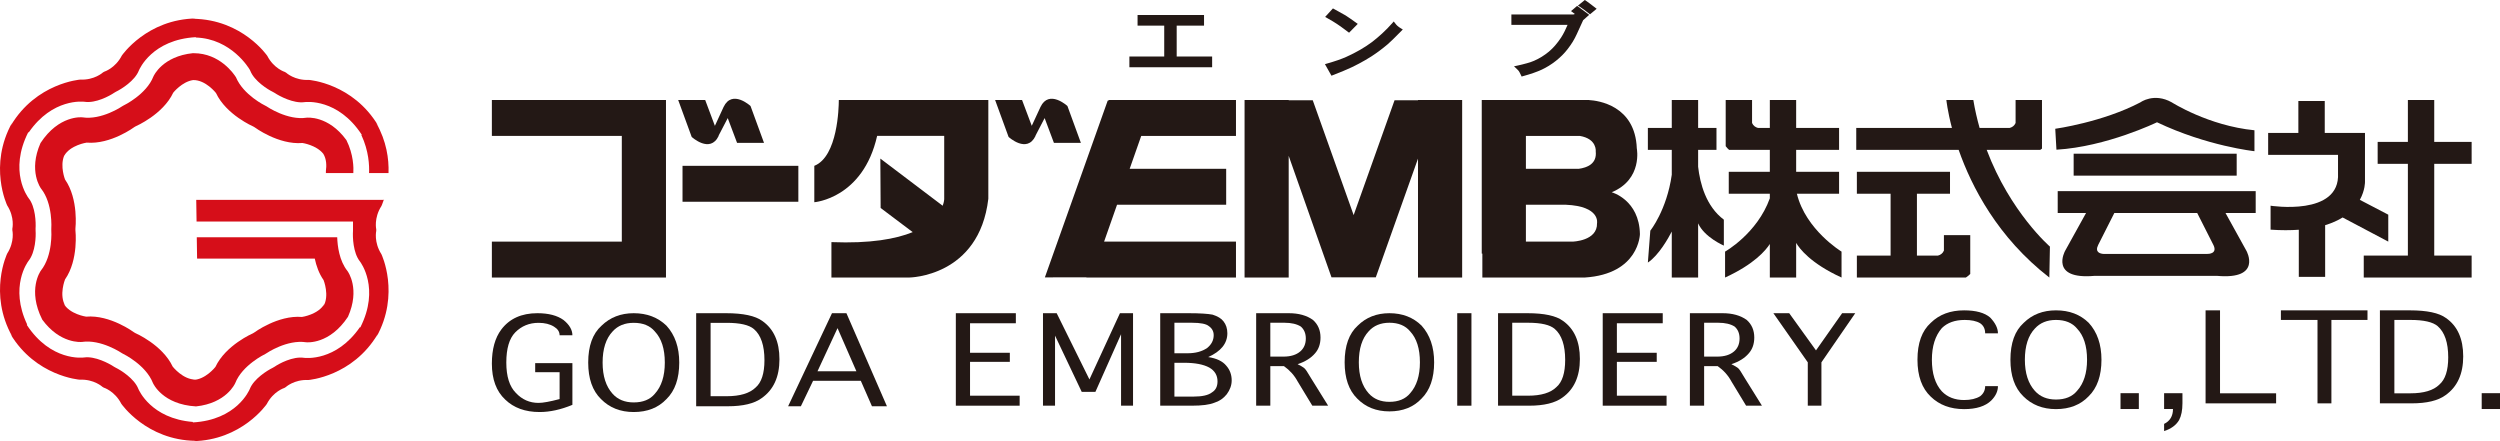
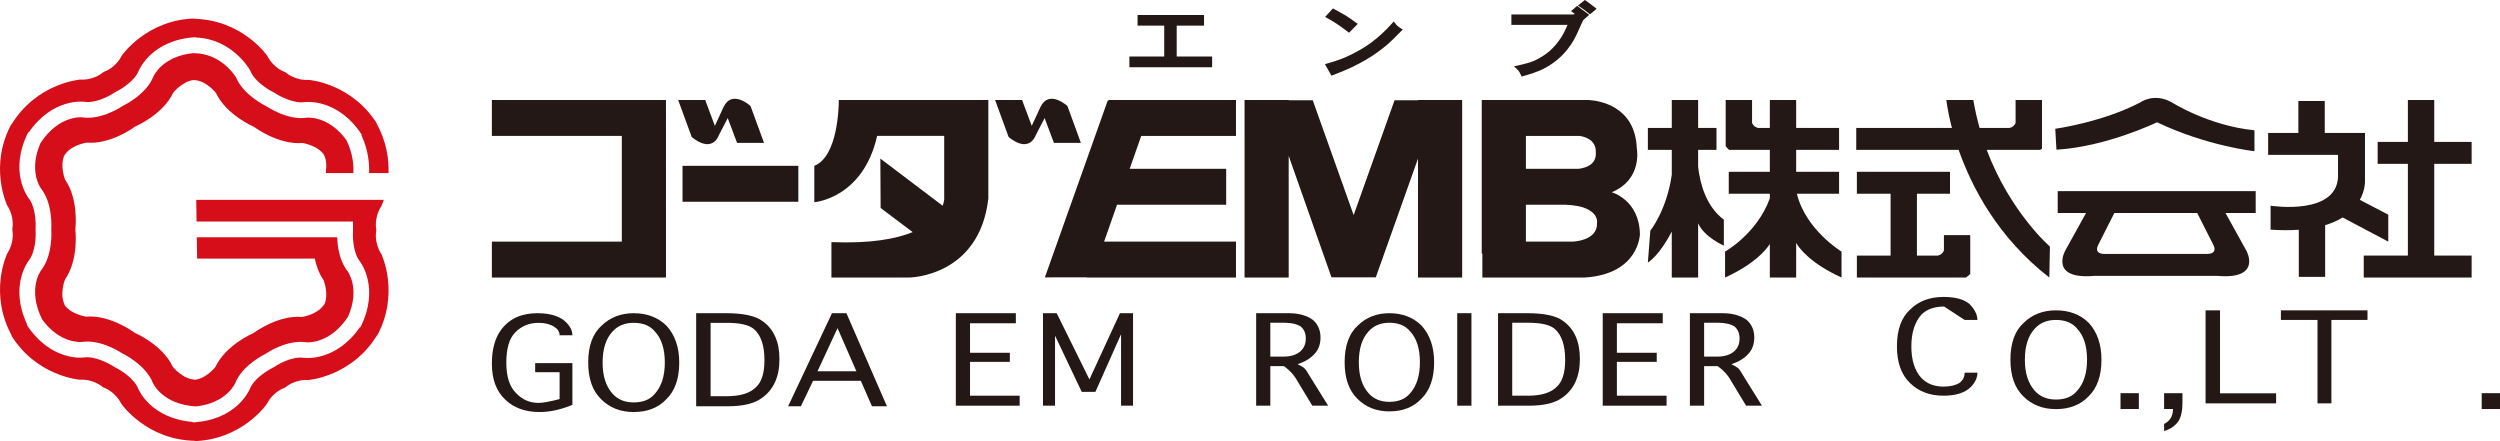
<svg xmlns="http://www.w3.org/2000/svg" id="b" viewBox="0 0 2352.756 415.186">
  <g id="c">
    <g>
      <polygon points="626.753 238.653 626.753 227.39 626.753 127.898 626.753 109.131 626.753 94.112 462.898 94.112 462.898 127.898 585.186 127.898 585.186 227.39 462.898 227.39 462.898 261.188 626.753 261.188 626.753 238.653" fill="#231815" />
      <path d="M676.339,127.898l-.085-.221,8.624-16.552,8.779,23.337h25.36l-12.691-34.702s-17.294-15.966-25.367,.921l-8.176,17.754-9.125-24.323h-25.422l12.707,34.742s17.324,15.948,25.396-.956Z" fill="#231815" />
      <rect x="642.32" y="156.061" width="109.005" height="33.806" fill="#231815" />
      <path d="M930.121,187.042V94.112h-140.719v.669c-.028,6.056-.953,52.52-23.054,61.28v34.254s45.814-3.454,59.12-62.417h63.126v59.633s-.05,2.437-1.441,6.098l-58.663-44.394,.274,46.498,30.174,22.722c-15.705,6.42-39.719,10.871-76.486,9.407v33.326h73.25s65.784-.483,74.418-74.146Z" fill="#231815" />
      <path d="M983.104,111.113l8.748,23.35h25.376l-12.675-34.702s-17.329-15.966-25.357,.921l-8.205,17.731-9.13-24.301h-25.36l12.678,34.742s17.3,15.948,25.371-.956l-.068-.194,8.623-16.591Z" fill="#231815" />
      <polygon points="1043.202 94.846 1042.47 94.676 983.333 261.043 1022.43 260.984 1022.43 261.188 1163.179 261.188 1163.179 227.39 1039.063 227.39 1051.257 192.674 1153.956 192.674 1153.956 158.884 1063.129 158.884 1074.014 127.898 1163.179 127.898 1163.179 94.112 1043.202 94.112 1043.202 94.846" fill="#231815" />
      <polygon points="1334.479 149.272 1334.479 261.188 1376.037 261.188 1376.037 94.112 1334.479 94.112 1334.479 94.332 1312.423 94.332 1273.92 202.424 1235.421 94.332 1212.789 94.332 1212.789 94.112 1171.265 94.112 1171.265 261.188 1212.789 261.188 1212.789 146.674 1253.061 260.973 1294.774 260.973 1334.479 149.272" fill="#231815" />
      <path d="M1543.332,220.342c-.588-32.373-26.555-39.414-26.555-39.414,29.416-12.189,23.625-41.281,23.625-41.281-1.514-40.534-36.576-44.988-44.902-45.473l-.077-.061h-100.948V238.653h.569v22.535h96.35c51.351-3.29,51.938-40.847,51.938-40.847Zm-73.272-92.443h16.69c16.394,2.777,15,14.556,15,14.556,1.26,11.463-7.665,15.298-16.099,16.43h-49.614v-30.985h34.023Zm32.91,82.13c.525,16.894-23.126,17.361-23.126,17.361h-43.808v-34.716h37.48c32.859,1.399,29.453,17.354,29.453,17.354Z" fill="#231815" />
      <path d="M1598.113,261.188v-51.007c5.912,13.163,24.207,20.956,24.207,20.956v-24.39c-16.834-12.582-22.435-34.077-24.207-49.835v-15.865h17.271v-20.672h-17.271v-26.264h-24.803v26.264h-22.5v20.672h22.5v23.401c-4.719,33.379-20.188,52.623-20.188,52.623l-2.312,30.036c10.279-6.842,19.395-23.183,22.5-29.184v43.264h24.803Z" fill="#231815" />
      <path d="M1690.371,261.188v-32.588c3.021,5.187,13.369,19.169,42.707,32.588v-24.399s-33.789-20.488-42.01-54.443h39.695v-20.639h-40.393v-20.659h40.393v-20.672h-40.393v-26.264h-24.773v26.264h-11.213c-2.197-.577-4.33-1.905-5.516-4.631v-21.633h-24.809v43.444c1.002,1.344,2.065,2.53,3.211,3.491h38.326v20.659h-38.652v20.639h38.652v4.289c-11.896,33.135-42.121,50.154-42.121,50.154v24.399c27.545-12.605,38.385-25.717,42.121-31.575v31.575h24.773Z" fill="#231815" />
      <path d="M1850.098,261.188c1.477-.962,2.881-2.065,4.111-3.367v-36.528h-24.781v14.549c-1.188,2.785-3.377,4.121-5.611,4.687h-19.791v-58.184h31.133v-20.639h-87.656v20.639h31.74v58.184h-31.74v20.659h102.596Z" fill="#231815" />
      <path d="M1843.301,141.048c12.189,34.747,36.699,82.402,85.334,120.141l.551-29.115s-37.414-32.337-59.5-91.025h50.373c.568-.381,1.113-.768,1.654-1.188v-45.747h-24.84v21.664c-1.189,2.704-3.314,4.022-5.504,4.6h-28.377c-2.332-8.361-4.391-17.048-5.895-26.264h-25.369s1.016,10.205,5.227,26.264h-90.041v20.672h96.387Z" fill="#231815" />
-       <rect x="1951.514" y="144.652" width="153.428" height="20.647" fill="#231815" />
      <path d="M2122.832,179.846h-186.32v20.636h26.662l-19.754,35.69s-14.996,27.202,27.721,23.448h115.35c42.66,3.754,27.695-23.448,27.695-23.448l-19.742-35.69h28.389v-20.636Zm-39.803,50.674c3.984,8.115-4.061,8.523-6.34,8.479v-.015h-96.9c-3.016-.174-8.686-1.396-5.188-8.464l15.191-30.038h78.016l15.221,30.038Z" fill="#231815" />
      <path d="M2029.957,115.066c47.312,22.518,91.715,27.225,91.715,27.225v-19.693c-43.268-4.226-77.83-26.289-77.83-26.289-16.783-9.386-29.479,0-29.479,0-35.725,18.758-80.16,24.881-80.16,24.881l1.113,19.692c47.32-2.789,94.641-25.815,94.641-25.815Z" fill="#231815" />
      <polygon points="2290.869 94.112 2266.062 94.112 2266.062 133.542 2237.617 133.542 2237.617 154.185 2266.062 154.185 2266.062 240.529 2224.529 240.529 2224.529 261.188 2266.062 261.188 2290.869 261.188 2326.055 261.188 2326.055 240.529 2290.869 240.529 2290.869 154.185 2326.055 154.185 2326.055 133.542 2290.869 133.542 2290.869 94.112" fill="#231815" />
      <path d="M2200.312,162.943c2.314,40.979-63.461,30.649-63.461,30.649v22.54c9.943,.69,18.709,.639,26.555,.084v44.339h24.801v-48.638c6.551-1.98,11.982-4.479,16.443-7.254l42.959,22.726v-25.345l-26.76-13.978c5.068-9.156,4.842-16.968,4.842-16.968v-46.012h-37.865v-30.036h-24.832v30.036h-28.432v20.668h65.75v17.188Z" fill="#231815" />
      <polygon points="1140.743 53.182 1107.379 53.182 1107.379 24.118 1133.119 24.118 1133.119 14.125 1070.561 14.125 1070.561 24.118 1095.656 24.118 1095.656 53.182 1062.87 53.182 1062.87 63.29 1140.743 63.29 1140.743 53.182" fill="#231815" />
      <path d="M1258.278,22.58c2.161,1.382,5.566,3.889,10.375,7.491l.955,.715,8.176-8.301-1.307-.932c-4.28-3.09-7.672-5.444-10.104-7.011-2.033-1.236-5.742-3.297-10.99-6.113l-.943-.513-7.332,8.003,1.505,.857c4.588,2.606,7.567,4.38,9.666,5.803Z" fill="#231815" />
      <path d="M1254.134,70.823c7.725-2.979,13.893-5.577,18.366-7.685,2.247-1.119,4.386-2.173,6.478-3.287,2.004-1.061,3.983-2.173,6.001-3.333,1.966-1.182,3.871-2.313,5.737-3.49,5.235-3.406,10.386-7.256,15.304-11.429,2.248-1.906,6.47-6.024,12.935-12.604l1.216-1.23-1.474-.903c-1.781-1.083-2.893-1.846-3.448-2.402-.673-.549-1.522-1.547-2.559-2.914l-1.03-1.344-1.108,1.27c-1.544,1.76-3.195,3.51-4.876,5.255-1.699,1.743-3.398,3.379-5.063,4.912l-1.379,1.211c-1.177,1.083-2.294,2.077-3.442,3.019-1.517,1.297-3.128,2.582-4.805,3.841-6.66,4.995-14.734,9.648-23.992,13.822-4.605,2.074-10.8,4.21-18.43,6.371l-1.67,.477,6.121,10.867,1.117-.423Z" fill="#231815" />
      <path d="M1488.649,7.646c.897,.669,1.718,1.276,2.44,1.766l2.392,1.834c.705,.532,1.376,1.058,2.045,1.557l.871,.628,6.216-5.165-1.361-1.062c-4.466-3.457-7.546-5.764-8.925-6.664l-.852-.539-6.487,5.301,1.722,1.001c.531,.295,1.144,.75,1.94,1.345Z" fill="#231815" />
      <path d="M1472.612,29.175c-1.177,2.413-2.372,4.501-3.514,6.254-3.544,5.357-7.389,9.796-11.432,13.167-4.259,3.541-8.93,6.428-13.915,8.598-1.595,.729-3.879,1.495-6.8,2.331-3.19,.886-6.299,1.662-9.523,2.342l-2.6,.54,1.954,1.818c1.219,1.113,2.124,2.094,2.652,2.776,.292,.432,.887,1.475,2.088,3.999l.481,1.036,1.114-.315c7.29-1.988,13.303-4.077,17.862-6.194,2.181-1.013,4.35-2.202,6.648-3.611,2.248-1.372,4.482-2.952,6.68-4.681,4.239-3.358,7.958-7.064,11.021-11.06,1.712-2.22,3.297-4.494,4.716-6.76,1.534-2.533,2.808-4.939,3.896-7.352l5.967-13.065,5.659-5.033-1.309-1.034c-3.595-2.774-6.579-4.974-9.158-6.774l-.884-.592-5.727,4.879,1.387,1.024c.772,.605,1.514,1.155,2.248,1.701l-1.325,.435h-58.436v9.8h52.883c-.824,1.929-1.703,3.871-2.636,5.771Z" fill="#231815" />
      <path d="M354.173,115.85l1.808,2.53c-23.812-40.058-65.19-43.159-65.19-43.159-13.519,.65-21.464-6.758-21.464-6.758l-1.195-.725s-10.398-3.154-16.596-15.171c0,0-23.38-34.306-69.912-34.906l3.056-.31c-46.554,.594-70.009,34.91-70.009,34.91-6.18,12.01-16.525,15.191-16.525,15.191l-1.248,.708s-7.95,7.366-21.418,6.743c0,0-41.432,3.14-65.241,43.167l1.28-2.808c-22.77,40.603-4.754,78.053-4.754,78.053,7.295,11.373,4.852,21.915,4.852,21.915v1.423s2.443,10.594-4.852,21.984c0,0-18.017,37.395,4.754,78.035l-1.819-2.481c23.823,40.012,65.242,43.132,65.242,43.132,13.502-.649,21.477,6.75,21.477,6.75l1.201,.714s10.353,3.163,16.527,15.174c0,0,23.46,34.307,70.013,34.913l-3.062,.311c46.548-.613,69.949-34.922,69.949-34.922,6.176-12.007,16.543-15.153,16.543-15.153l1.225-.725s7.933-7.414,21.442-6.759c0,0,41.406-3.155,65.205-43.141l-1.29,2.803c22.744-40.624,4.77-78.079,4.77-78.079-7.299-11.371-4.857-21.934-4.857-21.934v-1.393s-2.441-10.584,4.857-21.956c0,0,1.023-2.122,2.222-5.821H184.68l.31,20.388h147.223v8.782c-.4,5.66,.036,20.677,6.489,28.72,.864,1.119,18.976,25.326,.413,62.121l-.397-.201c-22.441,32.435-51.38,28.988-52.608,28.832-10.451-1.64-23.562,5.519-27.739,8.409l-1.757,1.015c-5.05,2.467-17.788,10.341-21.545,19.964-.546,1.291-12.435,29.102-53.555,31.411l-.047-.457c-39.314-3.197-50.793-29.988-51.275-31.141-3.809-9.735-16.58-17.614-21.185-19.859l-1.638-.911c-4.763-3.195-17.99-10.19-28.171-8.765-1.396,.212-31.402,3.772-54.001-30.699l.393-.274c-16.895-35.616,.526-58.962,1.29-59.945,6.546-8.19,6.994-23.198,6.629-28.289l-.034-1.975c.399-5.636-.049-20.622-6.502-28.692-.87-1.118-18.962-25.329-.374-62.104l.435,.212c22.356-32.449,51.332-29.021,52.589-28.855,10.422,1.576,23.502-5.522,27.689-8.387l1.819-1.073c5.034-2.432,17.793-10.311,21.546-19.931,.541-1.291,12.439-29.095,53.594-31.424l.03,.333c33.538,1.11,50.11,29.169,50.822,30.401l.475,.999c3.77,9.6,16.503,17.512,21.106,19.729l1.656,.922c4.761,3.199,17.966,10.172,28.152,8.761,1.396-.219,31.446-3.742,53.975,30.7l-.377,.258c7.033,15.049,7.56,28.787,7.223,35.821h18.32v.037c.473-13.433-1.879-29.992-11.477-47.089Z" fill="#d60e19" />
      <path d="M361.398,187.429c-.083,.255-.144,.426-.234,.678h.234v-.678Z" fill="#d60e19" />
      <path d="M306.699,162.901h25.821c.299-4.759,.299-17.424-6.54-31.09-17.081-23.422-37.16-21.042-37.393-21.062-17.918,2.771-37.248-10.3-38.043-10.857l-.704-.359c-.452-.187-20.827-10.14-27.763-26.812-1.916-3.07-15.136-22.666-39.852-22.666-.167,0-.354,0-.519,.013v-.054c-28.723,2.931-37.001,21.17-37.342,21.983-6.595,16.84-27.518,27.026-28.402,27.444l-.823,.481c-.256,.219-19.572,13.289-37.61,10.503-.684-.093-22.159-2.179-39.394,24.191-11.696,26.484,.337,42.632,.468,42.807,11.334,14.185,9.718,37.395,9.663,38.384l.011,.848c.044,.418,1.66,23.649-9.758,37.95-.404,.572-12.928,18.086,1.256,46.199,16.847,22.992,36.596,21.046,37.418,20.989,17.889-2.649,37.191,10.302,38.005,10.852l.685,.358c.452,.197,21.358,10.42,28.036,27.421,.287,.665,9.159,20.241,40.556,22.046,28.389-3.056,36.545-21.109,36.904-21.903,6.582-16.847,27.487-27.047,28.385-27.478l.766-.459c.303-.241,19.525-13.299,37.675-10.512,.674,.061,22,2.184,39.297-24.01,11.615-26.196,.059-42.337-.466-43.037-7.769-9.664-9.419-23.635-9.677-31.789H185.183l.302,20.078h110.733v-.067c1.429,6.847,3.943,14.093,8.296,20.291,0,0,5.888,14.743-.271,24.859l1.243-2.796c-5.646,10.433-21.331,12.637-21.331,12.637-22.673-1.887-44.999,14.721-44.999,14.721l-1.217,.726s-25.529,11.004-35.221,31.597c0,0-9.752,12.499-21.621,12.177l3.062-.312c-11.865,.337-21.649-12.182-21.649-12.182-9.679-20.575-35.247-31.583-35.247-31.583l-1.219-.727s-22.304-16.621-44.991-14.698c0,0-15.734-2.227-21.389-12.646l1.834,2.467c-6.22-10.088-.294-24.846-.294-24.846,12.987-18.655,9.771-46.324,9.771-46.324v-1.423s3.216-27.608-9.771-46.307c0,0-4.859-12.309-.916-22.17,5.762-10.299,21.285-12.532,21.285-12.532,22.681,1.933,44.968-14.695,44.968-14.695l1.254-.72s25.564-10.995,35.244-31.597c0,0,8.191-10.306,18.666-11.847,11.818-.295,21.54,12.147,21.54,12.147,9.683,20.607,35.232,31.605,35.232,31.605l1.194,.713s22.321,16.632,44.993,14.75c0,0,12.982,1.897,19.578,10.133,3.103,5.056,3.154,11.251,2.456,16.227v1.961Z" fill="#d60e19" />
      <path d="M506.797,303.821c5.929,0,10.762,1.201,14.6,3.61,3.483,2.111,5.241,4.807,5.241,8.115h12.044c0-5.105-2.817-9.926-8.389-14.414-5.901-4.24-14.116-6.377-24.56-6.377-14.98,0-26.269,5.158-33.987,15.395-5.86,7.8-8.849,18.498-8.849,32.02,0,14.743,4.166,26.035,12.545,33.864,8.039,7.786,18.791,11.73,32.4,11.73,9.716,0,20.042-2.275,30.839-6.769v-39.256h-35.019v8.55h22.975v25.263c-9.056,2.411-15.685,3.615-19.841,3.615-8.377,0-15.505-3.133-21.397-9.472-5.936-6.017-8.916-15.496-8.916-28.477,0-13.198,2.791-22.638,8.36-28.38,5.909-6.003,13.238-9.018,21.952-9.018Z" fill="#231815" />
      <path d="M596.378,294.756c-12.185,0-22.271,3.962-30.279,11.764-8.38,7.524-12.537,19.089-12.537,34.7,0,15.088,4.03,26.54,12.024,34.333,7.993,8.144,18.255,12.213,30.792,12.213,12.916,0,23.164-4.068,30.865-12.213,7.961-7.793,11.99-19.245,11.99-34.333,0-14.414-4.029-25.976-11.99-34.7-8.064-7.802-18.325-11.764-30.865-11.764Zm19.872,75.856c-4.511,5.423-11.14,8.11-19.872,8.11-8.351,0-14.969-2.687-19.836-8.11-6.295-6.933-9.427-16.72-9.427-29.393,0-12.88,3.131-22.638,9.427-29.305,4.867-5.396,11.485-8.094,19.836-8.094,8.731,0,15.36,2.698,19.872,8.094,6.287,6.667,9.404,16.425,9.404,29.305,0,12.673-3.118,22.46-9.404,29.393Z" fill="#231815" />
      <path d="M717.346,302.001c-6.616-4.789-17.936-7.245-33.973-7.245h-28.206v87.579h29.795c14.276,0,24.92-2.549,31.862-7.665,11.149-7.819,16.718-20.019,16.718-36.576s-5.389-28.551-16.196-36.093Zm-6.249,62.713c-5.605,5.437-14.657,8.162-27.169,8.162h-15.179v-69.055h15.179c12.512,0,21.059,1.967,25.622,5.894,6.584,5.667,9.879,15.454,9.879,29.304,0,12.344-2.768,20.899-8.332,25.694Z" fill="#231815" />
      <path d="M782.981,294.756l-41.282,87.579h12.002l11.482-23.943h44.937l10.479,23.943h14.094l-38.122-87.579h-13.59Zm-13.625,54.627l18.851-40.581,17.745,40.581h-36.595Z" fill="#231815" />
-       <path d="M1848.92,301.093c6.279,0,11.113,1.01,14.644,3.136,3.121,2.133,4.678,5.299,4.678,9.492h12.023c0-4.81-2.43-9.769-7.326-14.905-5.205-4.491-13.381-6.747-24.523-6.747-12.9,0-23.344,3.863-31.344,11.729-8.338,7.498-12.543,19.052-12.543,34.762,0,15.326,4.205,26.892,12.543,34.756,8,7.774,18.443,11.701,31.344,11.701,11.477,0,20.008-2.706,25.559-8.115,4.213-4.251,6.291-8.74,6.291-13.534h-12.023c0,3.919-1.557,7.045-4.678,9.51-3.834,2.379-8.916,3.587-15.148,3.587-8.74,0-15.693-2.743-20.912-8.159-6.281-6.869-9.398-16.835-9.398-29.745,0-12.671,3.117-22.589,9.398-29.819,5.219-5.125,12.363-7.646,21.416-7.646Z" fill="#231815" />
+       <path d="M1848.92,301.093h12.023c0-4.81-2.43-9.769-7.326-14.905-5.205-4.491-13.381-6.747-24.523-6.747-12.9,0-23.344,3.863-31.344,11.729-8.338,7.498-12.543,19.052-12.543,34.762,0,15.326,4.205,26.892,12.543,34.756,8,7.774,18.443,11.701,31.344,11.701,11.477,0,20.008-2.706,25.559-8.115,4.213-4.251,6.291-8.74,6.291-13.534h-12.023c0,3.919-1.557,7.045-4.678,9.51-3.834,2.379-8.916,3.587-15.148,3.587-8.74,0-15.693-2.743-20.912-8.159-6.281-6.869-9.398-16.835-9.398-29.745,0-12.671,3.117-22.589,9.398-29.819,5.219-5.125,12.363-7.646,21.416-7.646Z" fill="#231815" />
      <path d="M1934.881,292.068c-12.232,0-22.301,3.863-30.33,11.729-8.352,7.498-12.537,19.052-12.537,34.762,0,15.008,4.018,26.459,12.043,34.317,8.023,8.059,18.264,12.14,30.824,12.14,12.858,0,23.172-4.08,30.818-12.14,7.981-7.858,11.99-19.31,11.99-34.317,0-14.481-4.01-26.039-11.99-34.762-8.019-7.865-18.277-11.729-30.818-11.729Zm19.818,75.789c-4.5,5.457-11.131,8.144-19.818,8.144-8.355,0-14.982-2.687-19.867-8.144-6.244-6.921-9.402-16.682-9.402-29.299,0-12.95,3.158-22.756,9.402-29.356,4.885-5.405,11.512-8.109,19.867-8.109,8.688,0,15.318,2.704,19.818,8.109,6.293,6.601,9.432,16.406,9.432,29.356,0,12.617-3.139,22.378-9.432,29.299Z" fill="#231815" />
      <rect x="1995.623" y="370.023" width="17.242" height="14.906" fill="#231815" />
      <path d="M2036.646,384.93h8.352c0,6.594-2.769,11.288-8.352,14.002v6.755c6.58-2.101,11.328-5.583,14.117-10.36,2.078-3.933,3.146-9.207,3.146-15.813v-9.489h-17.264v14.906Z" fill="#231815" />
      <polygon points="2089.269 292.068 2075.676 292.068 2075.676 379.597 2142.053 379.597 2142.053 370.143 2089.269 370.143 2089.269 292.068" fill="#231815" />
      <polygon points="2146.56 301.093 2181.01 301.093 2181.01 379.597 2194.088 379.597 2194.088 301.093 2228.053 301.093 2228.053 292.068 2146.56 292.068 2146.56 301.093" fill="#231815" />
-       <path d="M2301.908,299.284c-6.584-4.836-17.934-7.216-33.926-7.216h-28.238v87.528h29.777c14.31,0,24.926-2.535,31.898-7.65,11.146-7.835,16.715-20.014,16.715-36.547s-5.391-28.618-16.227-36.115Zm-6.266,62.693c-5.557,5.461-14.613,8.166-27.152,8.166h-15.143v-69.051h15.143c12.539,0,21.07,1.957,25.619,5.856,6.576,5.734,9.92,15.459,9.92,29.334,0,12.336-2.783,20.899-8.387,25.694Z" fill="#231815" />
      <rect x="2335.533" y="370.023" width="17.223" height="14.906" fill="#231815" />
      <polygon points="912.904 340.535 950.356 340.535 950.356 331.997 912.904 331.997 912.904 304.221 956.015 304.221 956.015 294.756 899.537 294.756 899.537 381.795 959.596 381.795 959.596 372.387 912.904 372.387 912.904 340.535" fill="#231815" />
      <polygon points="1025.262 357.085 994.445 294.756 981.557 294.756 981.557 381.795 992.895 381.795 992.895 315.853 1018.024 368.809 1030.877 368.809 1055.029 314.533 1055.029 381.795 1066.303 381.795 1066.303 294.756 1053.976 294.756 1025.262 357.085" fill="#231815" />
-       <path d="M1137.049,336.034c11.995-5.365,18.018-12.834,18.018-22.414,0-4.477-1.251-8.187-3.64-11.217-2.039-2.685-5.481-4.788-10.267-6.286-4.422-.85-12.019-1.361-22.573-1.361h-26.708v87.039h29.78c9.588,0,16.607-.916,21.095-2.749,4.766-1.445,8.674-4.132,11.759-8.029,3.081-4.166,4.629-8.505,4.629-13.025,0-5.352-1.694-9.997-5.138-13.886-3.397-4.146-9.081-6.892-16.954-8.071Zm-31.805-32.296h16.414c8.201,0,13.499,1.081,15.929,3.141,3.074,2.122,4.622,4.93,4.622,8.548,0,4.77-2.085,8.814-6.169,12.071-4.794,3.316-10.97,4.963-18.461,4.963h-12.335v-28.723Zm35.417,65.481c-3.413,2.719-9.259,4.014-17.449,4.014h-17.968v-31.816h9.218c10.269,0,18.149,1.514,23.617,4.503,5.137,2.958,7.733,7.318,7.733,13.015,0,4.772-1.736,8.201-5.151,10.285Z" fill="#231815" />
      <path d="M1227.308,346.344c-.988-.864-3.058-2.078-6.126-3.602,7.166-2.365,12.642-5.792,16.45-10.28,3.389-3.855,5.103-8.822,5.103-14.814,0-6.86-2.394-12.393-7.147-16.593-5.852-4.169-13.375-6.298-22.621-6.298h-30.794v87.039h13.327v-37.215h12.834c5.482,3.851,9.772,8.658,12.849,14.354l13.846,22.86h14.88l-15.883-25.566c-3.475-5.992-5.677-9.265-6.717-9.885Zm-19.487-10.742h-12.321v-31.863h13.362c6.487,0,11.606,1.204,15.389,3.598,3.058,2.706,4.656,6.426,4.656,11.246,0,5.057-1.755,9.115-5.142,12.087-3.791,3.293-9.084,4.933-15.944,4.933Z" fill="#231815" />
      <path d="M1307.572,294.756c-12.033,0-21.947,3.914-29.788,11.685-8.236,7.483-12.34,18.987-12.34,34.56,0,14.902,3.923,26.285,11.809,34.065,7.875,8.071,17.957,12.091,30.319,12.091,12.6,0,22.747-4.019,30.283-12.091,7.844-7.78,11.815-19.163,11.815-34.065,0-14.358-3.972-25.872-11.815-34.56-7.897-7.77-18.003-11.685-30.283-11.685Zm19.477,75.388c-4.432,5.343-10.947,8.027-19.477,8.027-8.214,0-14.775-2.685-19.52-8.027-6.195-6.903-9.26-16.621-9.26-29.143,0-12.892,3.064-22.585,9.26-29.191,4.745-5.343,11.306-8.07,19.52-8.07,8.53,0,15.046,2.727,19.477,8.07,6.168,6.606,9.239,16.3,9.239,29.191,0,12.522-3.071,22.24-9.239,29.143Z" fill="#231815" />
      <rect x="1371.409" y="294.756" width="13.367" height="87.039" fill="#231815" />
      <path d="M1470.921,301.971c-6.473-4.801-17.637-7.215-33.345-7.215h-27.762v87.039h29.267c14.065,0,24.473-2.585,31.346-7.649,10.965-7.77,16.41-19.868,16.41-36.331s-5.298-28.345-15.916-35.844Zm-6.149,62.301c-5.457,5.387-14.38,8.115-26.703,8.115h-14.903v-68.648h14.903c12.323,0,20.683,1.941,25.161,5.869,6.511,5.655,9.762,15.38,9.762,29.107,0,12.297-2.729,20.792-8.22,25.557Z" fill="#231815" />
      <polygon points="1521.65 340.535 1559.152 340.535 1559.152 331.997 1521.65 331.997 1521.65 304.221 1564.803 304.221 1564.803 294.756 1508.324 294.756 1508.324 381.795 1568.416 381.795 1568.416 372.387 1521.65 372.387 1521.65 340.535" fill="#231815" />
      <path d="M1635.574,346.344c-1.014-.864-3.111-2.078-6.158-3.602,7.174-2.365,12.658-5.792,16.424-10.28,3.391-3.855,5.115-8.822,5.115-14.814,0-6.86-2.389-12.393-7.15-16.593-5.844-4.169-13.383-6.298-22.609-6.298h-30.828v87.039h13.394v-37.215h12.773c5.488,3.851,9.797,8.658,12.881,14.354l13.844,22.86h14.914l-15.926-25.566c-3.461-5.992-5.658-9.265-6.674-9.885Zm-19.516-10.742h-12.297v-31.863h13.316c6.492,0,11.641,1.204,15.385,3.598,3.111,2.706,4.652,6.426,4.652,11.246,0,5.057-1.709,9.115-5.125,12.087-3.805,3.293-9.07,4.933-15.932,4.933Z" fill="#231815" />
-       <polygon points="1709.033 329.755 1683.836 294.756 1668.937 294.756 1701.307 341 1701.307 381.795 1714.144 381.795 1714.144 341 1745.978 294.756 1733.637 294.756 1709.033 329.755" fill="#231815" />
    </g>
  </g>
</svg>